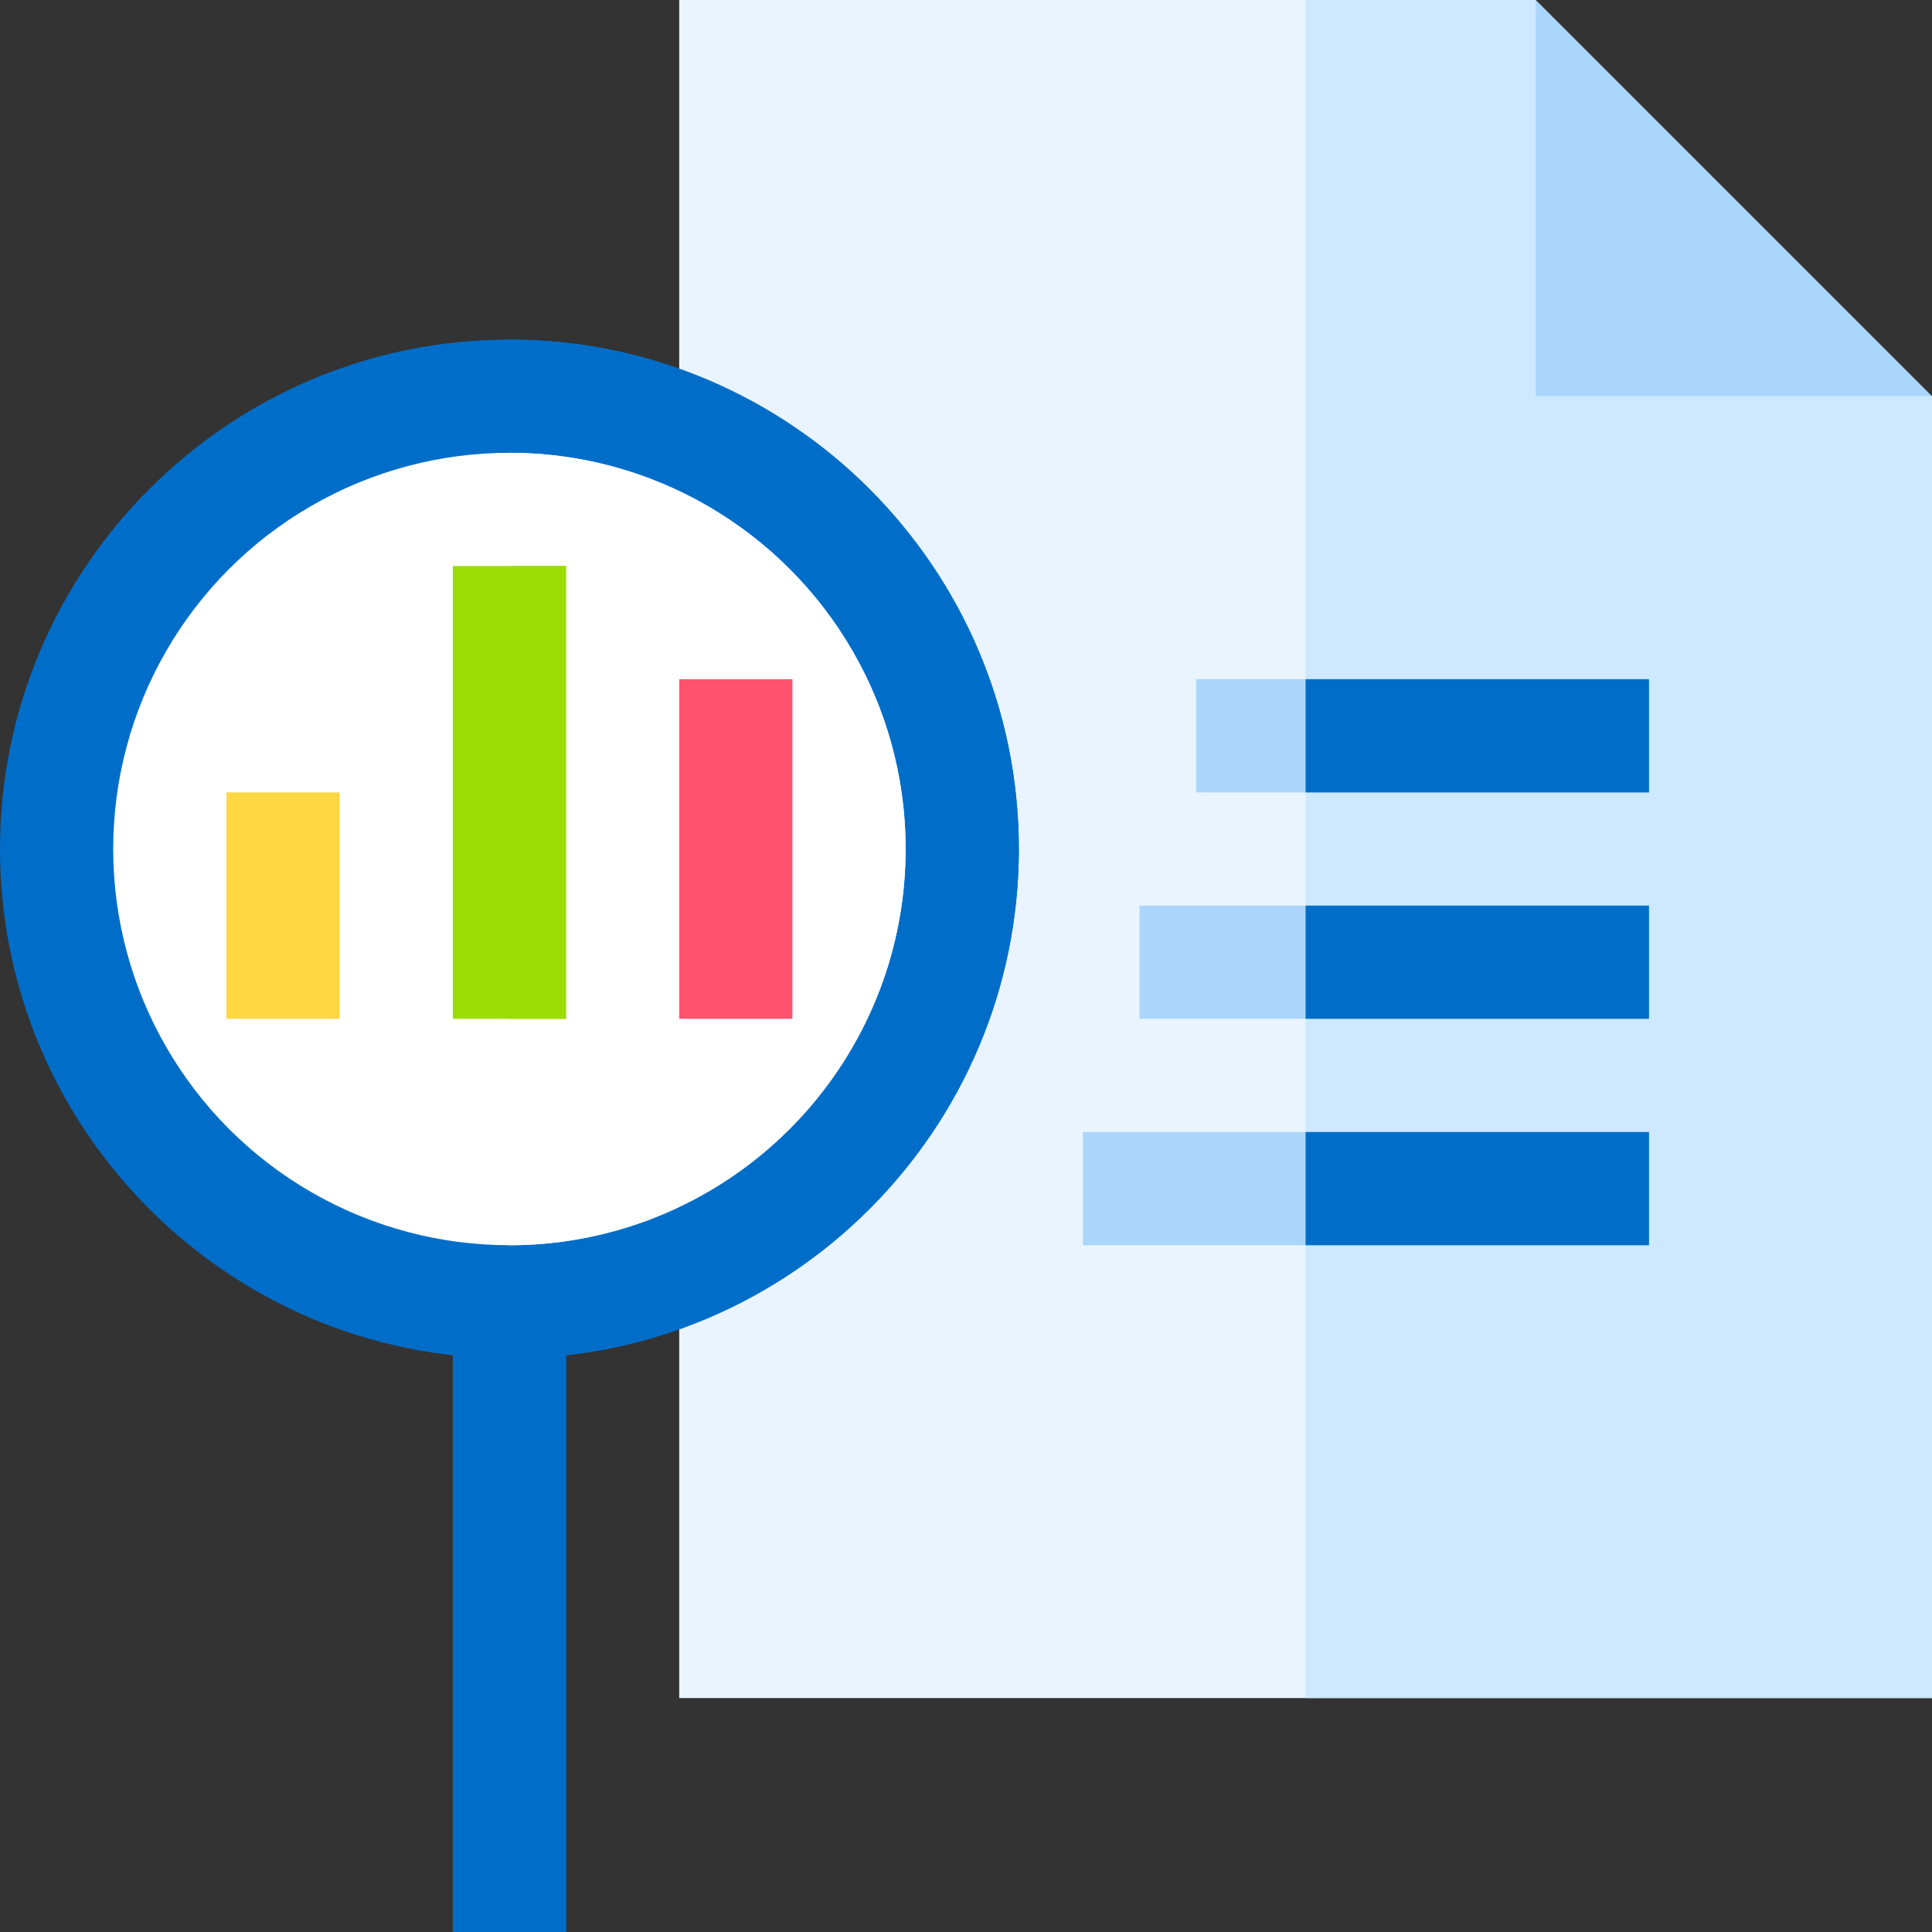
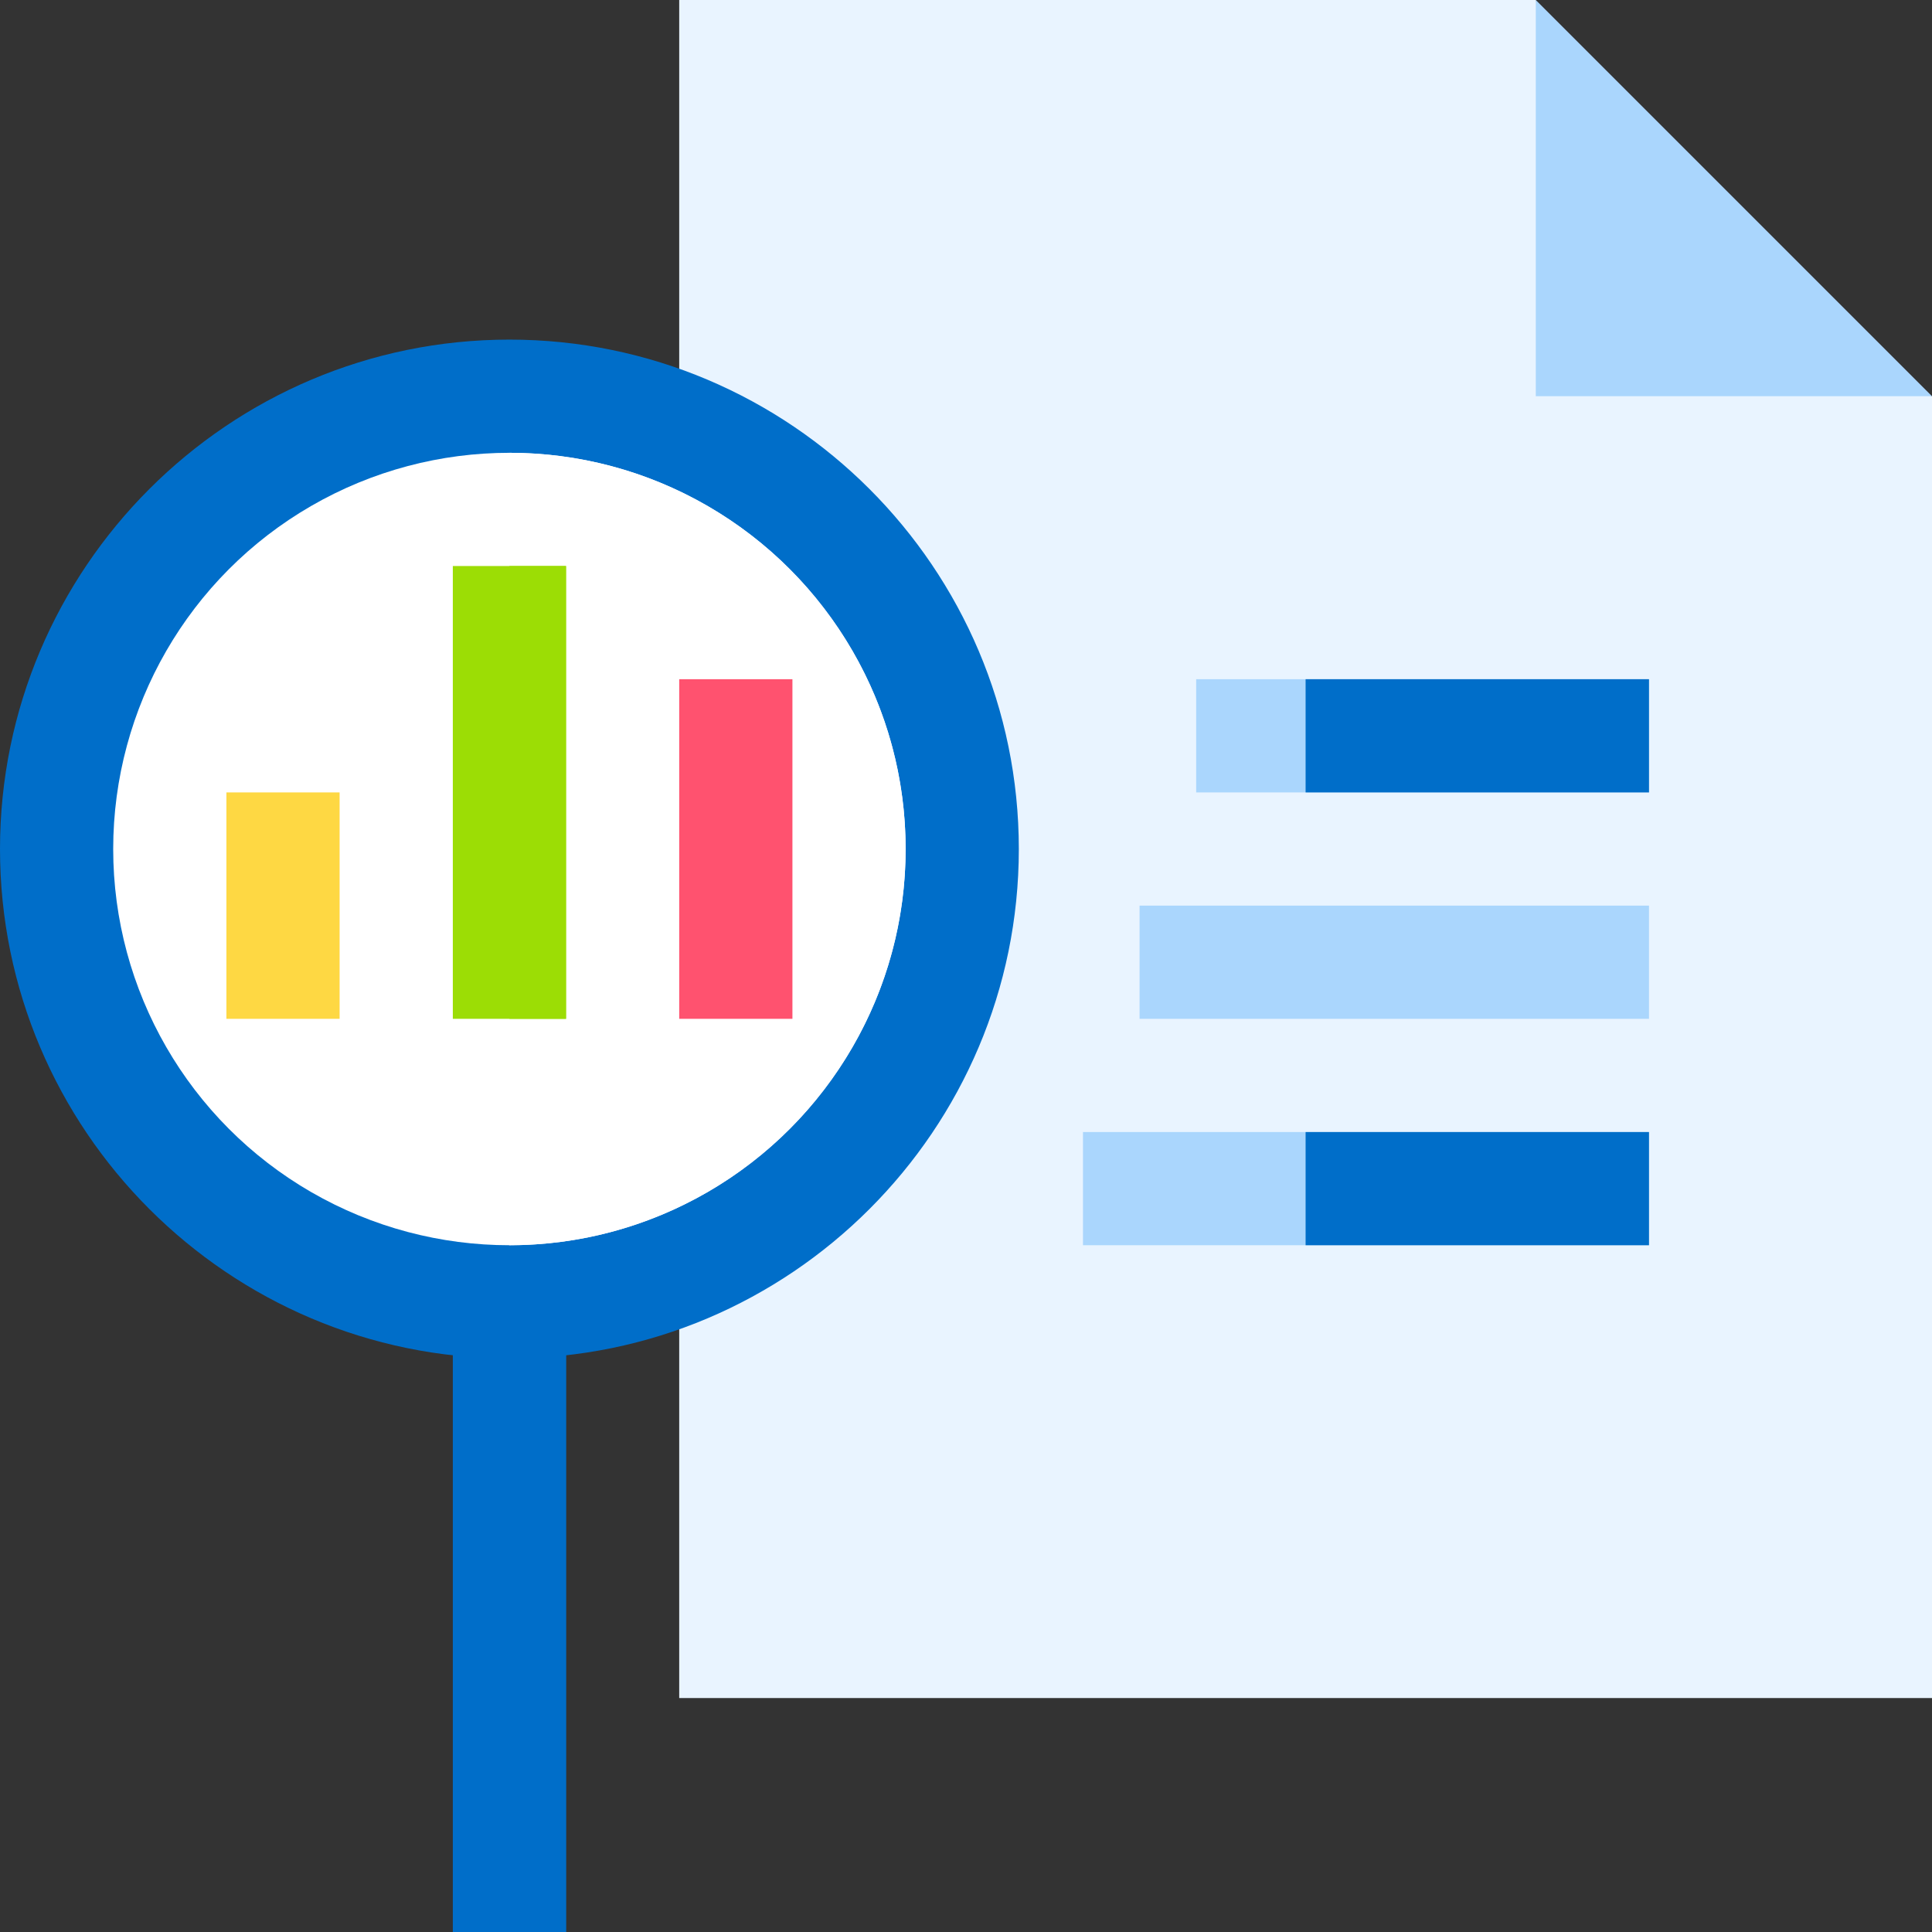
<svg xmlns="http://www.w3.org/2000/svg" width="100px" height="100px" viewBox="0 0 100 100" version="1.1">
  <rect x="0" y="0" width="100" height="100" fill="#333333" stroke="none" />
  <title>report</title>
  <g id="Page-1" stroke="none" stroke-width="1" fill="none" fill-rule="evenodd">
    <g id="report" fill-rule="nonzero">
      <polygon id="Path" fill="#006EC9" points="23.438 67.383 29.297 67.383 29.297 100 23.438 100" />
      <polygon id="Path" fill="#006EC9" points="26.367 67.383 29.297 67.383 29.297 100 26.367 100" />
      <g id="Group" transform="translate(35.156, 0)">
        <polygon id="Path" fill="#E9F4FF" points="64.844 20.508 64.844 87.891 0 87.891 0 0 44.336 0 49.463 15.381" />
-         <polygon id="Path" fill="#CDE8FF" points="64.844 20.508 64.844 87.891 32.422 87.891 32.422 0 44.336 0 49.463 15.381" />
        <polygon id="Path" fill="#AAD6FD" points="64.844 20.508 44.336 0 44.336 20.508" />
      </g>
      <g id="Group" transform="translate(0, 17.578)">
        <path d="M26.367,0 C11.828,0 0,11.828 0,26.367 C0,40.906 11.828,52.734 26.367,52.734 C40.906,52.734 52.734,40.906 52.734,26.367 C52.734,11.828 40.906,0 26.367,0 Z" id="Path" fill="#006EC9" />
-         <path d="M52.734,26.367 C52.734,40.906 40.906,52.734 26.367,52.734 L26.367,0 C40.906,0 52.734,11.828 52.734,26.367 Z" id="Path" fill="#006EC9" />
        <circle id="Oval" fill="#FFFFFF" cx="26.367" cy="26.367" r="20.508" />
        <path d="M46.875,26.367 C46.875,37.676 37.676,46.875 26.367,46.875 L26.367,5.859 C37.676,5.859 46.875,15.059 46.875,26.367 Z" id="Path" fill="#FFFFFF" />
      </g>
      <polygon id="Path" fill="#FED843" points="11.719 41.016 17.578 41.016 17.578 52.734 11.719 52.734" />
      <polygon id="Path" fill="#9CDD05" points="23.438 29.297 29.297 29.297 29.297 52.734 23.438 52.734" />
      <polygon id="Path" fill="#9CDD05" points="26.367 29.297 29.297 29.297 29.297 52.734 26.367 52.734" />
      <polygon id="Path" fill="#FF526F" points="35.156 35.156 41.016 35.156 41.016 52.734 35.156 52.734" />
      <polygon id="Path" fill="#AAD6FD" points="61.914 35.156 85.352 35.156 85.352 41.016 61.914 41.016" />
      <polygon id="Path" fill="#AAD6FD" points="58.984 46.875 85.352 46.875 85.352 52.734 58.984 52.734" />
      <polygon id="Path" fill="#AAD6FD" points="56.055 58.594 85.352 58.594 85.352 64.453 56.055 64.453" />
      <g id="Group" transform="translate(67.578, 35.156)" fill="#006EC9">
        <polygon id="Path" points="0 0 17.773 0 17.773 5.859 0 5.859" />
-         <polygon id="Path" points="0 11.719 17.773 11.719 17.773 17.578 0 17.578" />
        <polygon id="Path" points="0 23.438 17.773 23.438 17.773 29.297 0 29.297" />
      </g>
    </g>
  </g>
</svg>